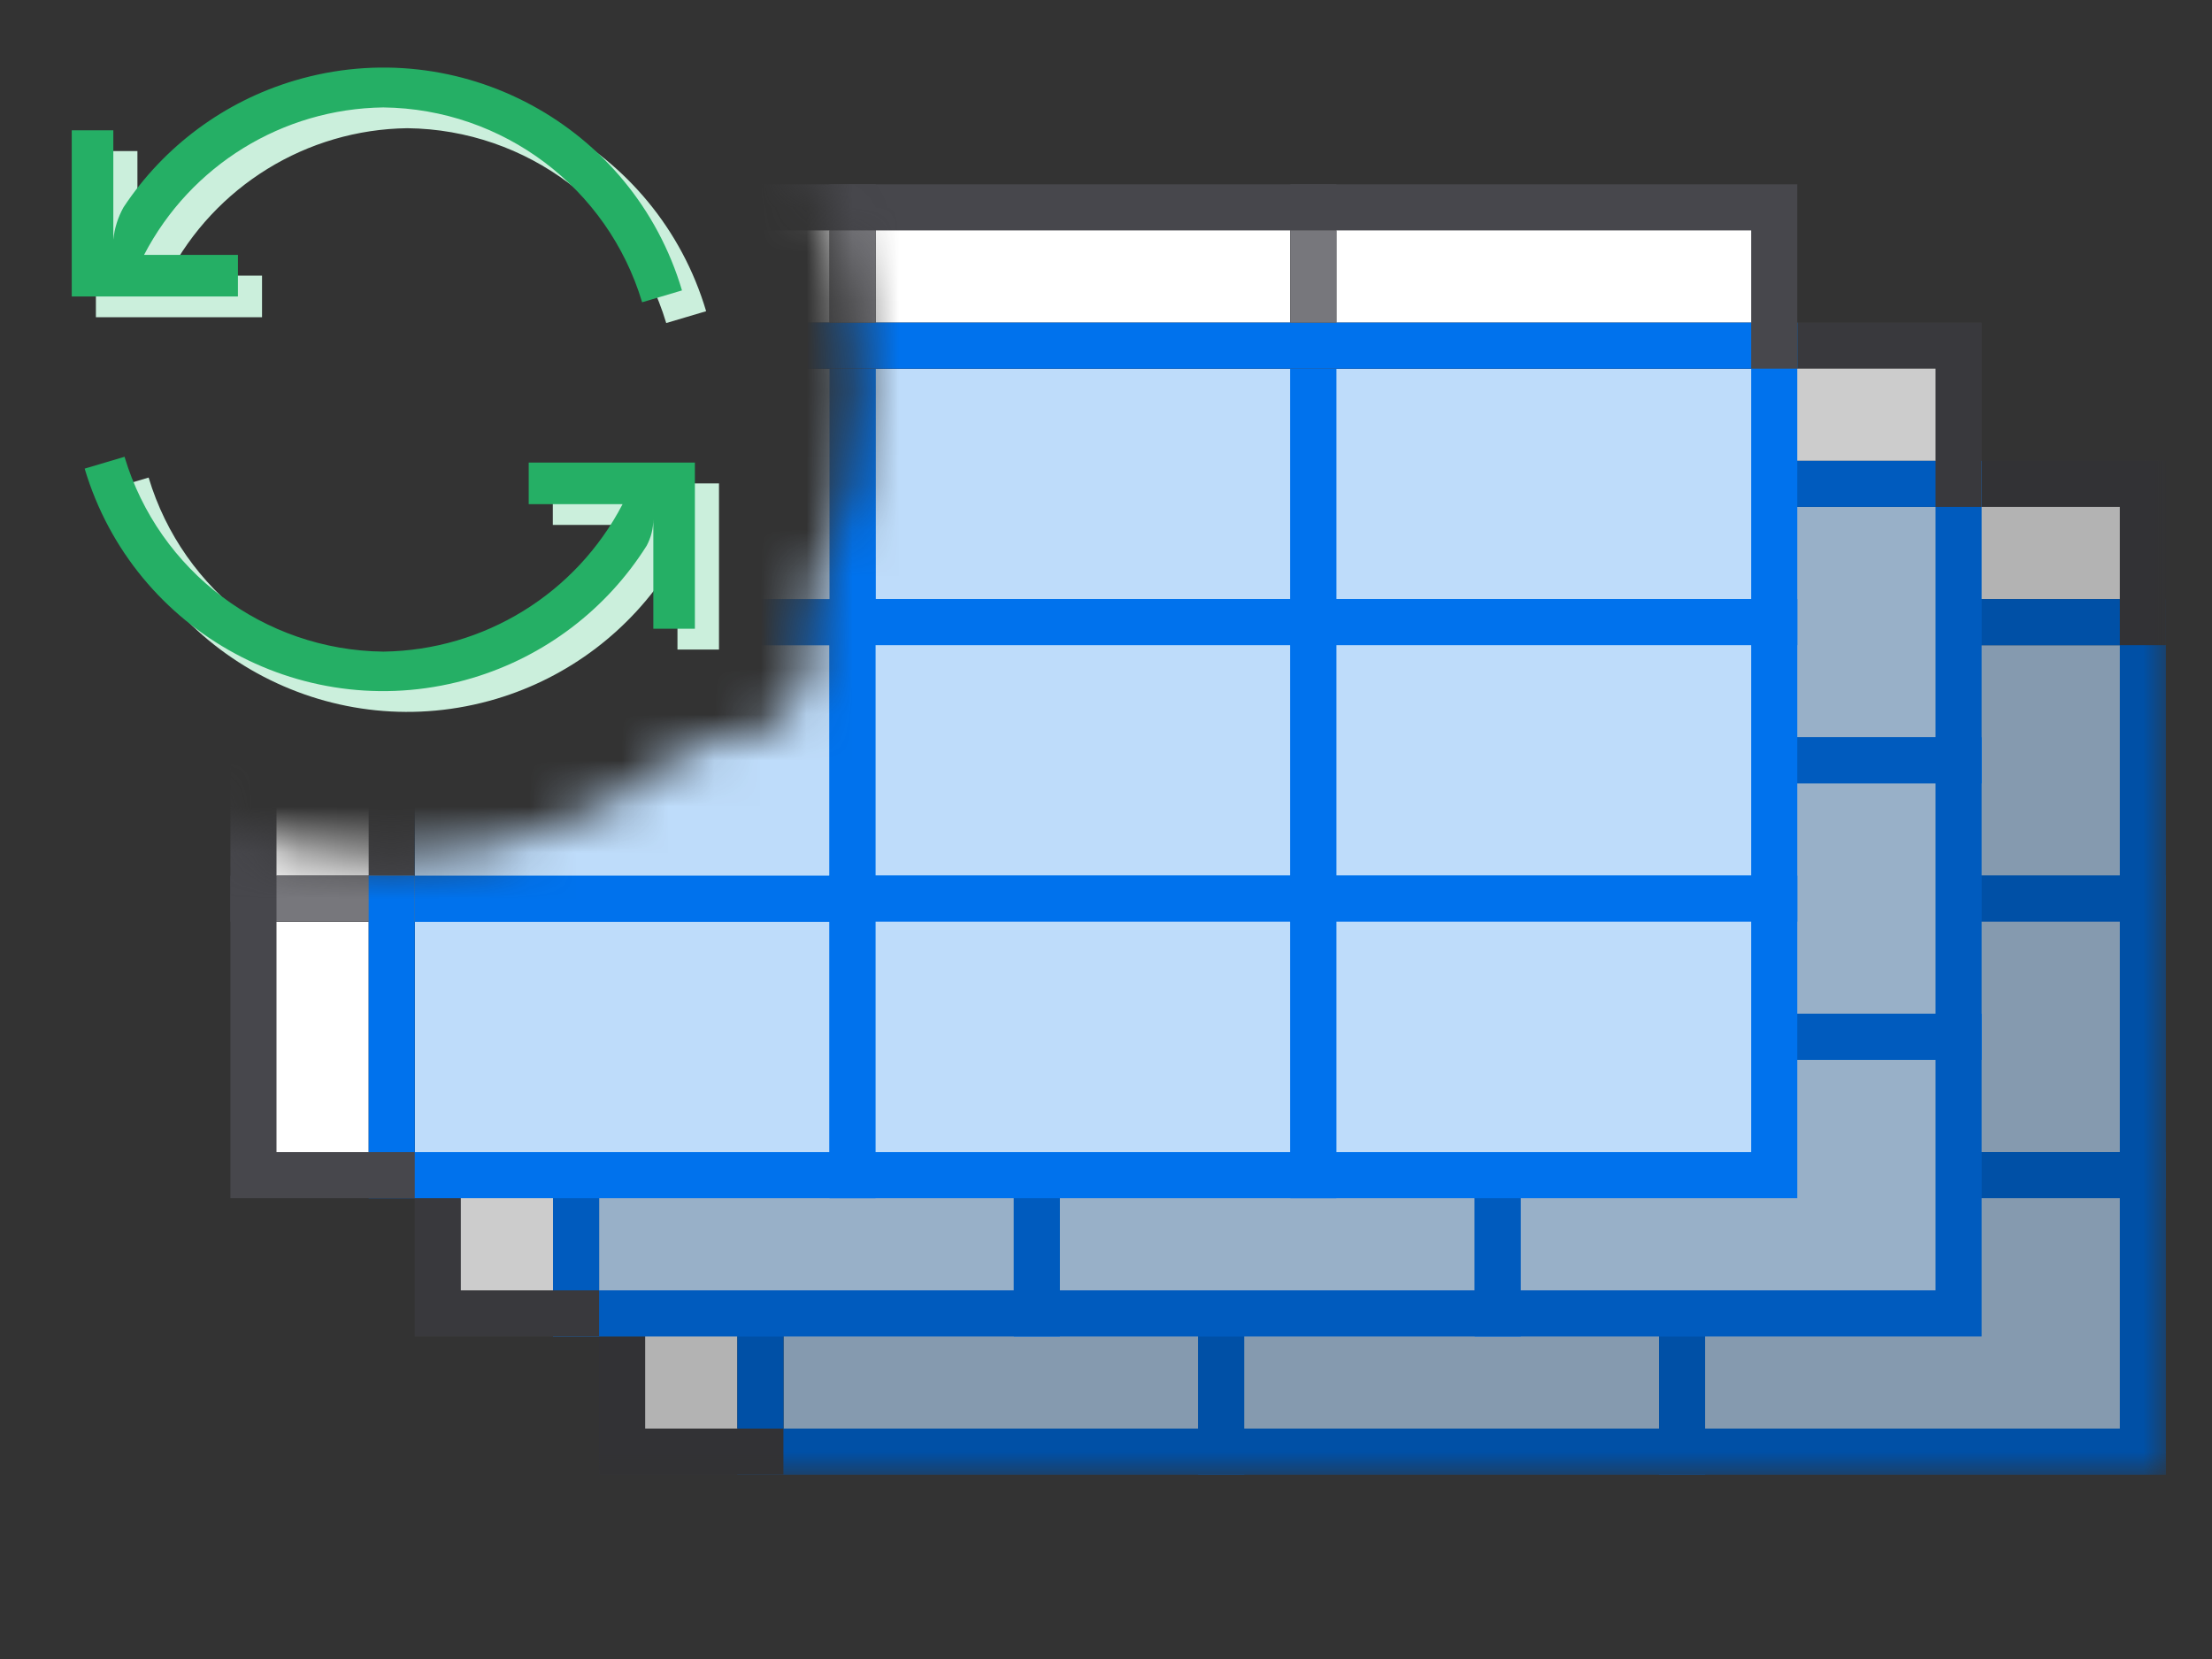
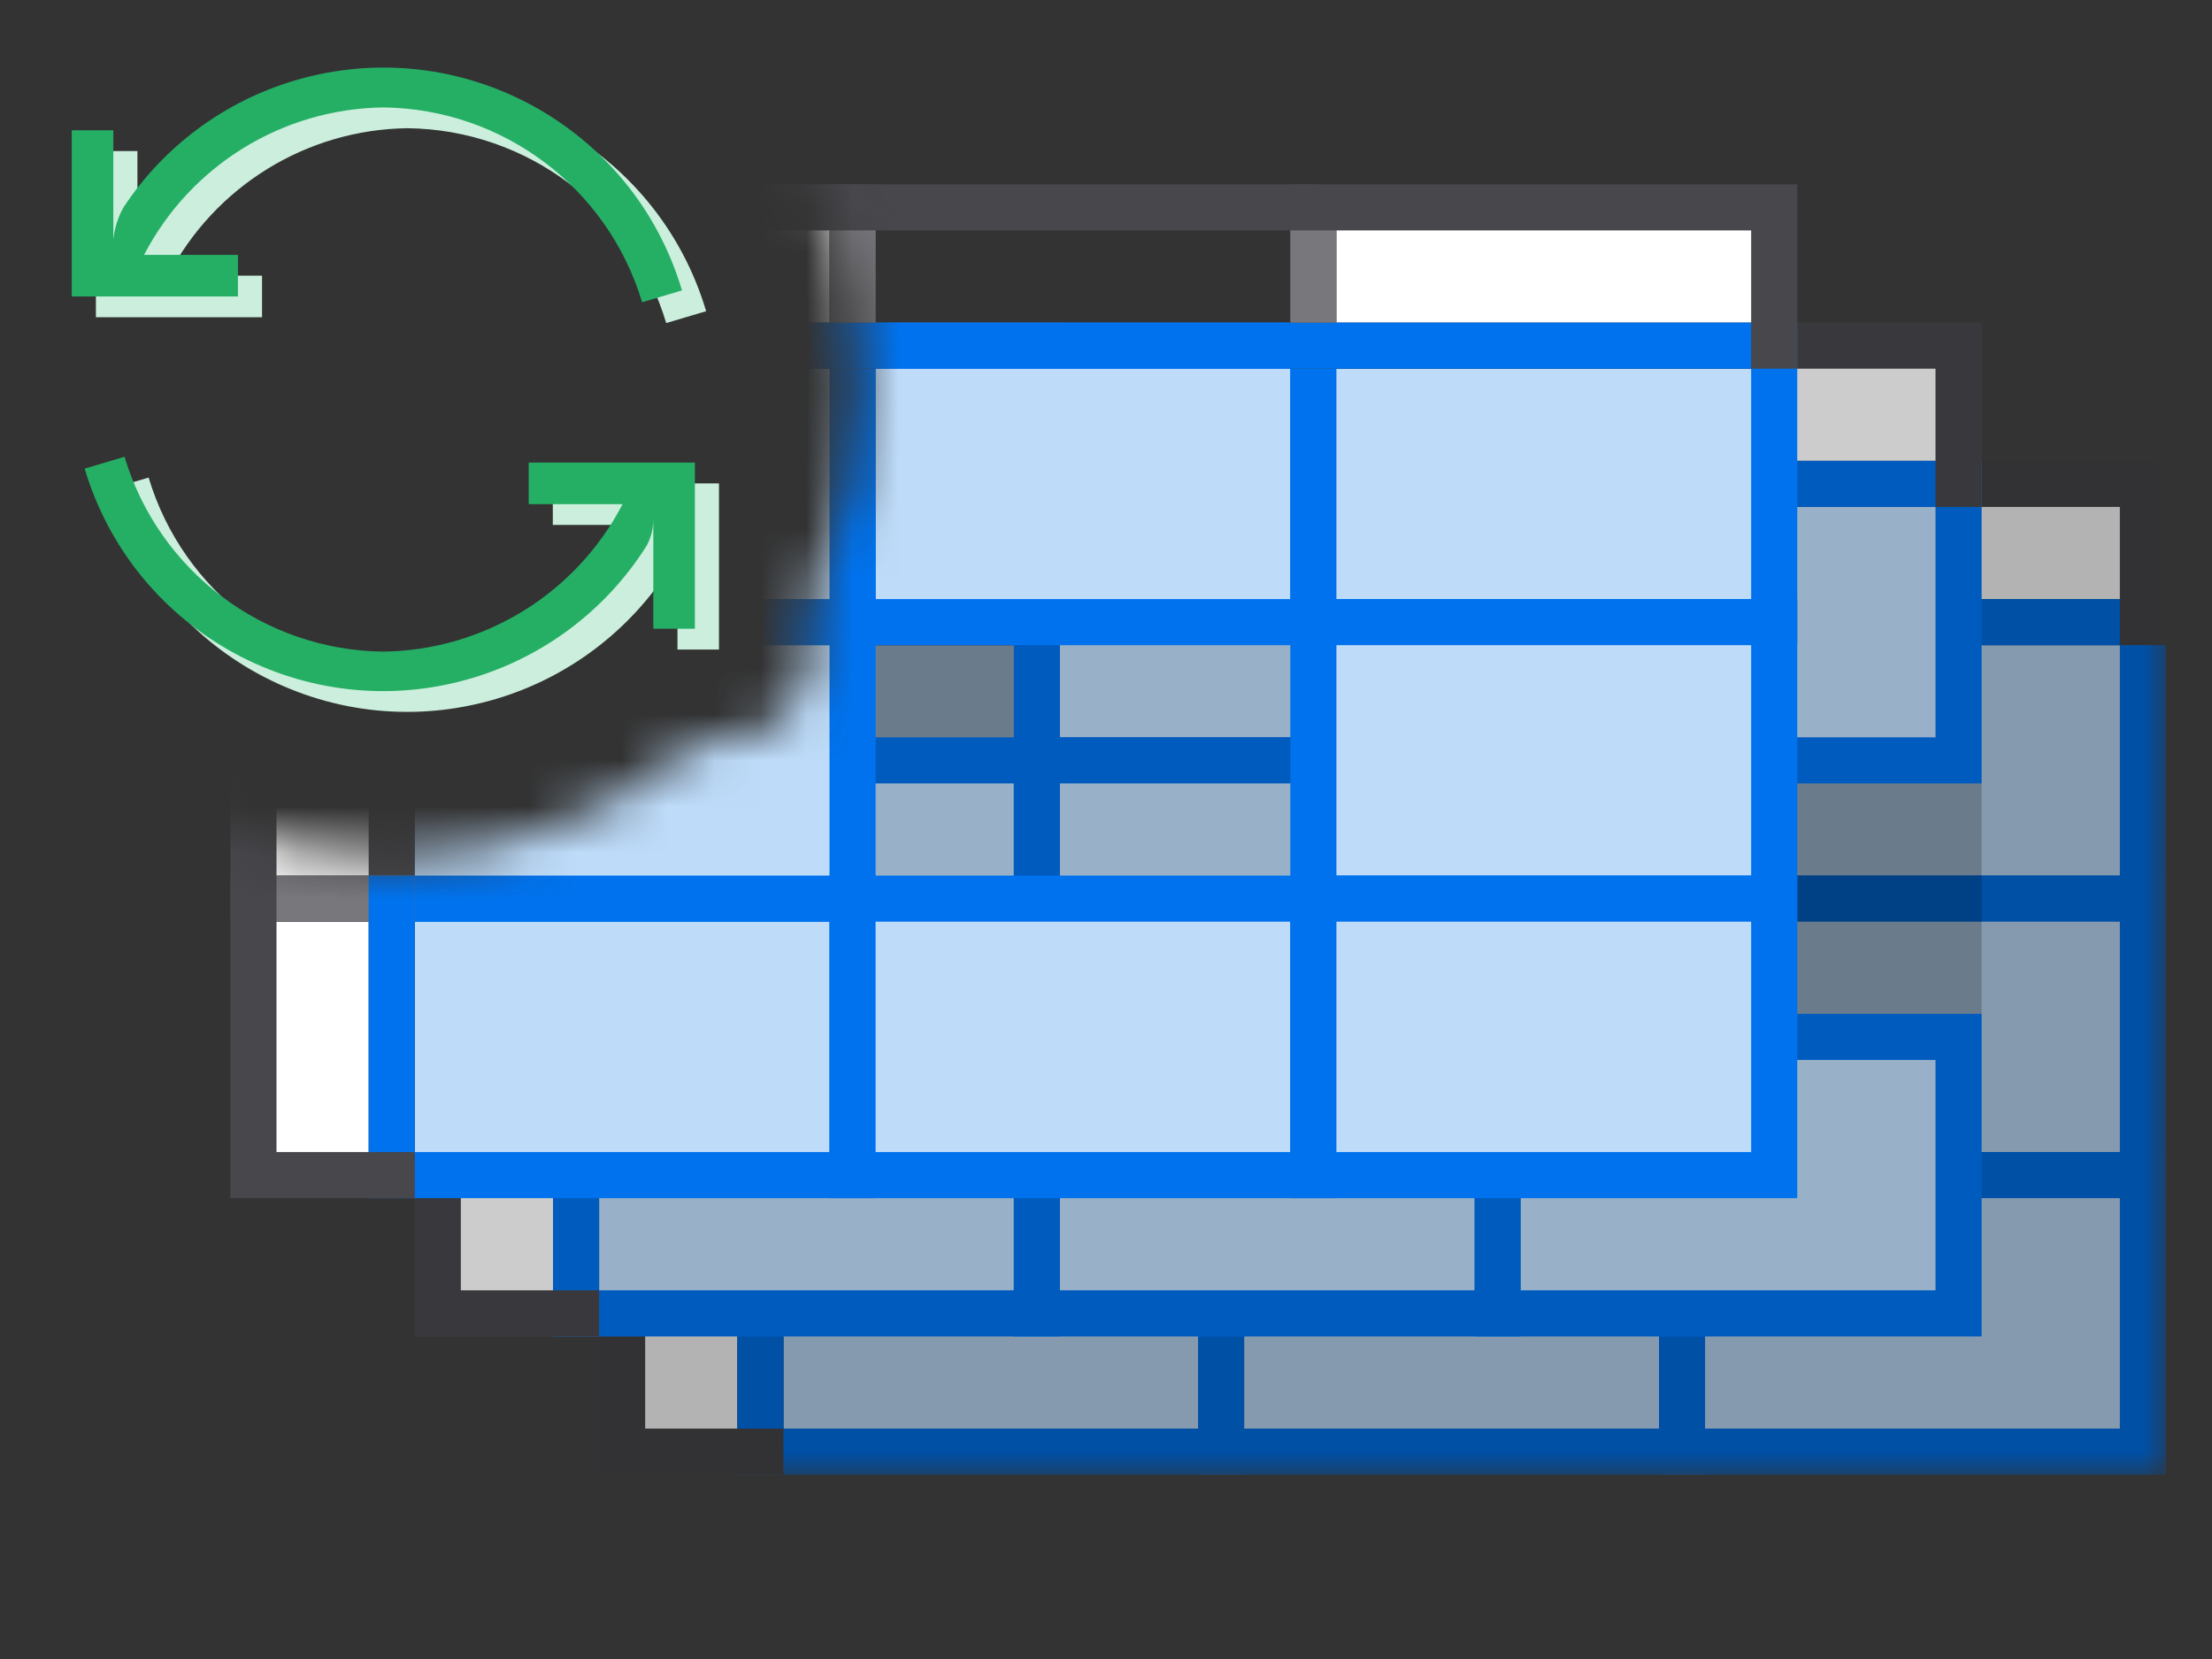
<svg xmlns="http://www.w3.org/2000/svg" width="48" height="36" viewBox="0 0 48 36" fill="none">
  <rect x="0" y="0" width="48" height="36" fill="#333333" stroke="none" />
  <mask id="mask0_102_192" style="mask-type:alpha" maskUnits="userSpaceOnUse" x="1" y="1" width="46" height="31">
    <path d="M47 1.466V32H1.557L1.556 15.975C3.374 17.613 5.782 18.61 8.422 18.61C10.997 18.61 13.35 17.662 15.152 16.096L15.602 16.095L15.752 16.09C16.786 16.013 17.602 15.15 17.602 14.095L17.602 12.943C18.296 11.56 18.687 9.998 18.687 8.345C18.687 5.698 17.686 3.285 16.041 1.465L47 1.466Z" fill="white" />
  </mask>
  <g mask="url(#mask0_102_192)">
    <path d="M26.5 25.5H16.5V31.5H26.5V25.5Z" fill="#BEDCFA" stroke="#0072ED" />
    <path d="M26.5 19.5H16.5V25.5H26.5V19.5Z" fill="#BEDCFA" stroke="#0072ED" />
    <path d="M16.5 25.5H13.5V31.5H16.5V25.5Z" fill="white" stroke="#47474C" />
    <path d="M16.5 19.5H13.5V25.5H16.5V19.5Z" fill="white" stroke="#47474C" />
    <path d="M36.5 13.5H26.5V19.5H36.5V13.5Z" fill="#BEDCFA" stroke="#0072ED" />
    <path d="M26.5 13.5H16.5V19.5H26.5V13.5Z" fill="#BEDCFA" stroke="#0072ED" />
    <path d="M36.5 10.5H26.5V13.5H36.5V10.5Z" fill="white" stroke="#47474C" />
    <path d="M26.5 10.5H16.5V13.5H26.5V10.5Z" fill="white" stroke="#47474C" />
    <path d="M36.5 19.5H26.5V25.5H36.5V19.5Z" fill="#BEDCFA" stroke="#0072ED" />
    <path d="M36.5 25.5H26.5V31.5H36.5V25.5Z" fill="#BEDCFA" stroke="#0072ED" />
    <path d="M46.5 13.5H36.5V19.5H46.5V13.5Z" fill="#BEDCFA" stroke="#0072ED" />
    <path d="M46.5 10.5H36.5V13.5H46.5V10.5Z" fill="white" stroke="#47474C" />
    <path d="M46.5 19.5H36.5V25.5H46.5V19.5Z" fill="#BEDCFA" stroke="#0072ED" />
    <path d="M46.5 25.5H36.5V31.5H46.5V25.5Z" fill="#BEDCFA" stroke="#0072ED" />
    <path d="M46 14V13L23.186 13V14L46 14Z" fill="#0072ED" />
    <path d="M17 26V25H14V26H17Z" fill="#77777C" />
    <path d="M17 25H16V31H17V25Z" fill="#0072ED" />
    <path d="M27 11H26V13H27V11Z" fill="#77777C" />
    <path d="M37 11H36V13H37V11Z" fill="#77777C" />
    <path d="M47 10H13V32H47V10Z" fill="black" fill-opacity="0.3" />
    <path d="M22.5 22.5H12.5V28.5H22.5V22.5Z" fill="#BEDCFA" stroke="#0072ED" />
    <path d="M22.5 16.5H12.5V22.5H22.5V16.5Z" fill="#BEDCFA" stroke="#0072ED" />
    <path d="M12.5 22.5H9.5V28.5H12.5V22.5Z" fill="white" stroke="#47474C" />
    <path d="M12.5 16.5H9.5V22.5H12.5V16.5Z" fill="white" stroke="#47474C" />
    <path d="M32.5 10.5H22.5V16.5H32.5V10.5Z" fill="#BEDCFA" stroke="#0072ED" />
-     <path d="M22.5 10.5H12.5V16.5H22.5V10.5Z" fill="#BEDCFA" stroke="#0072ED" />
-     <path d="M32.5 7.5H22.5V10.5H32.5V7.5Z" fill="white" stroke="#47474C" />
    <path d="M22.5 7.5H12.5V10.5H22.5V7.5Z" fill="white" stroke="#47474C" />
    <path d="M32.5 16.5H22.5V22.5H32.5V16.5Z" fill="#BEDCFA" stroke="#0072ED" />
    <path d="M32.5 22.5H22.5V28.5H32.5V22.5Z" fill="#BEDCFA" stroke="#0072ED" />
    <path d="M42.5 10.5H32.5V16.5H42.5V10.5Z" fill="#BEDCFA" stroke="#0072ED" />
    <path d="M42.5 7.5H32.5V10.5H42.5V7.5Z" fill="white" stroke="#47474C" />
-     <path d="M42.5 16.5H32.5V22.5H42.5V16.5Z" fill="#BEDCFA" stroke="#0072ED" />
    <path d="M42.5 22.5H32.5V28.5H42.5V22.5Z" fill="#BEDCFA" stroke="#0072ED" />
    <path d="M42 11V10L19.186 10V11L42 11Z" fill="#0072ED" />
    <path d="M13 23V22H10V23H13Z" fill="#77777C" />
    <path d="M13 22H12V28H13V22Z" fill="#0072ED" />
    <path d="M23 8H22V10H23V8Z" fill="#77777C" />
    <path d="M33 8H32V10H33V8Z" fill="#77777C" />
    <path d="M43 7H9V29H43V7Z" fill="black" fill-opacity="0.2" />
    <path d="M18.5 19.5H8.5V25.5H18.5V19.5Z" fill="#BEDCFA" stroke="#0072ED" />
    <path d="M18.5 13.5H8.5V19.5H18.5V13.5Z" fill="#BEDCFA" stroke="#0072ED" />
    <path d="M8.5 19.5H5.5V25.5H8.5V19.5Z" fill="white" stroke="#47474C" />
    <path d="M8.5 13.5H5.5V19.5H8.5V13.5Z" fill="white" stroke="#47474C" />
    <path d="M28.5 7.5H18.5V13.5H28.5V7.5Z" fill="#BEDCFA" stroke="#0072ED" />
    <path d="M18.5 7.5H8.5V13.5H18.5V7.5Z" fill="#BEDCFA" stroke="#0072ED" />
-     <path d="M28.5 4.5H18.5V7.5H28.5V4.5Z" fill="white" stroke="#47474C" />
+     <path d="M28.5 4.5H18.5V7.5V4.5Z" fill="white" stroke="#47474C" />
    <path d="M18.5 4.5H8.5V7.5H18.5V4.5Z" fill="white" stroke="#47474C" />
-     <path d="M28.5 13.5H18.5V19.5H28.5V13.5Z" fill="#BEDCFA" stroke="#0072ED" />
    <path d="M28.5 19.5H18.5V25.5H28.5V19.5Z" fill="#BEDCFA" stroke="#0072ED" />
    <path d="M38.5 7.5H28.5V13.5H38.5V7.5Z" fill="#BEDCFA" stroke="#0072ED" />
    <path d="M38.5 4.5H28.5V7.5H38.5V4.5Z" fill="white" stroke="#47474C" />
    <path d="M38.5 13.5H28.5V19.5H38.5V13.5Z" fill="#BEDCFA" stroke="#0072ED" />
    <path d="M38.5 19.5H28.5V25.5H38.5V19.5Z" fill="#BEDCFA" stroke="#0072ED" />
    <path d="M38 8V7L15.186 7V8L38 8Z" fill="#0072ED" />
    <path d="M9 20V19H6V20H9Z" fill="#77777C" />
    <path d="M9 19H8V25H9V19Z" fill="#0072ED" />
    <path d="M19 5H18V7H19V5Z" fill="#77777C" />
    <path d="M29 5H28V7H29V5Z" fill="#77777C" />
  </g>
  <path d="M6.916 2.199C5.393 2.651 4.079 3.625 3.203 4.95C3.083 5.167 3.007 5.406 2.982 5.653V3.278H2.081V6.884H5.686V5.982H3.649C4.658 4.041 6.653 2.811 8.841 2.782C11.436 2.812 13.711 4.525 14.457 7.01L15.323 6.753C14.259 3.174 10.495 1.135 6.916 2.199Z" fill="#CBEFDC" />
  <path d="M3.225 10.363C3.972 12.849 6.247 14.561 8.841 14.591C10.945 14.563 12.871 13.425 13.913 11.612L14.034 11.391H11.996V10.489H15.602V14.095H14.701V11.72C14.7 11.919 14.65 12.116 14.557 12.292C13.684 13.676 12.34 14.696 10.773 15.164C7.271 16.209 3.589 14.283 2.432 10.846L2.36 10.62L3.225 10.363Z" fill="#CBEFDC" />
  <path d="M6.393 1.748C4.87 2.2 3.556 3.174 2.68 4.499C2.559 4.716 2.484 4.955 2.459 5.202V2.827H1.557V6.433H5.163V5.531H3.126C4.135 3.59 6.13 2.36 8.318 2.331C10.913 2.361 13.187 4.074 13.934 6.559L14.799 6.302C13.736 2.723 9.972 0.684 6.393 1.748Z" fill="#25AF65" />
  <path d="M11.473 10.038V10.94H13.51C12.501 12.882 10.506 14.111 8.318 14.14C5.723 14.11 3.449 12.398 2.702 9.912L1.837 10.169C2.905 13.747 6.672 15.781 10.249 14.713C11.816 14.245 13.161 13.225 14.033 11.841C14.127 11.665 14.176 11.469 14.177 11.269V13.644H15.079V10.038H11.473Z" fill="#25AF65" />
</svg>